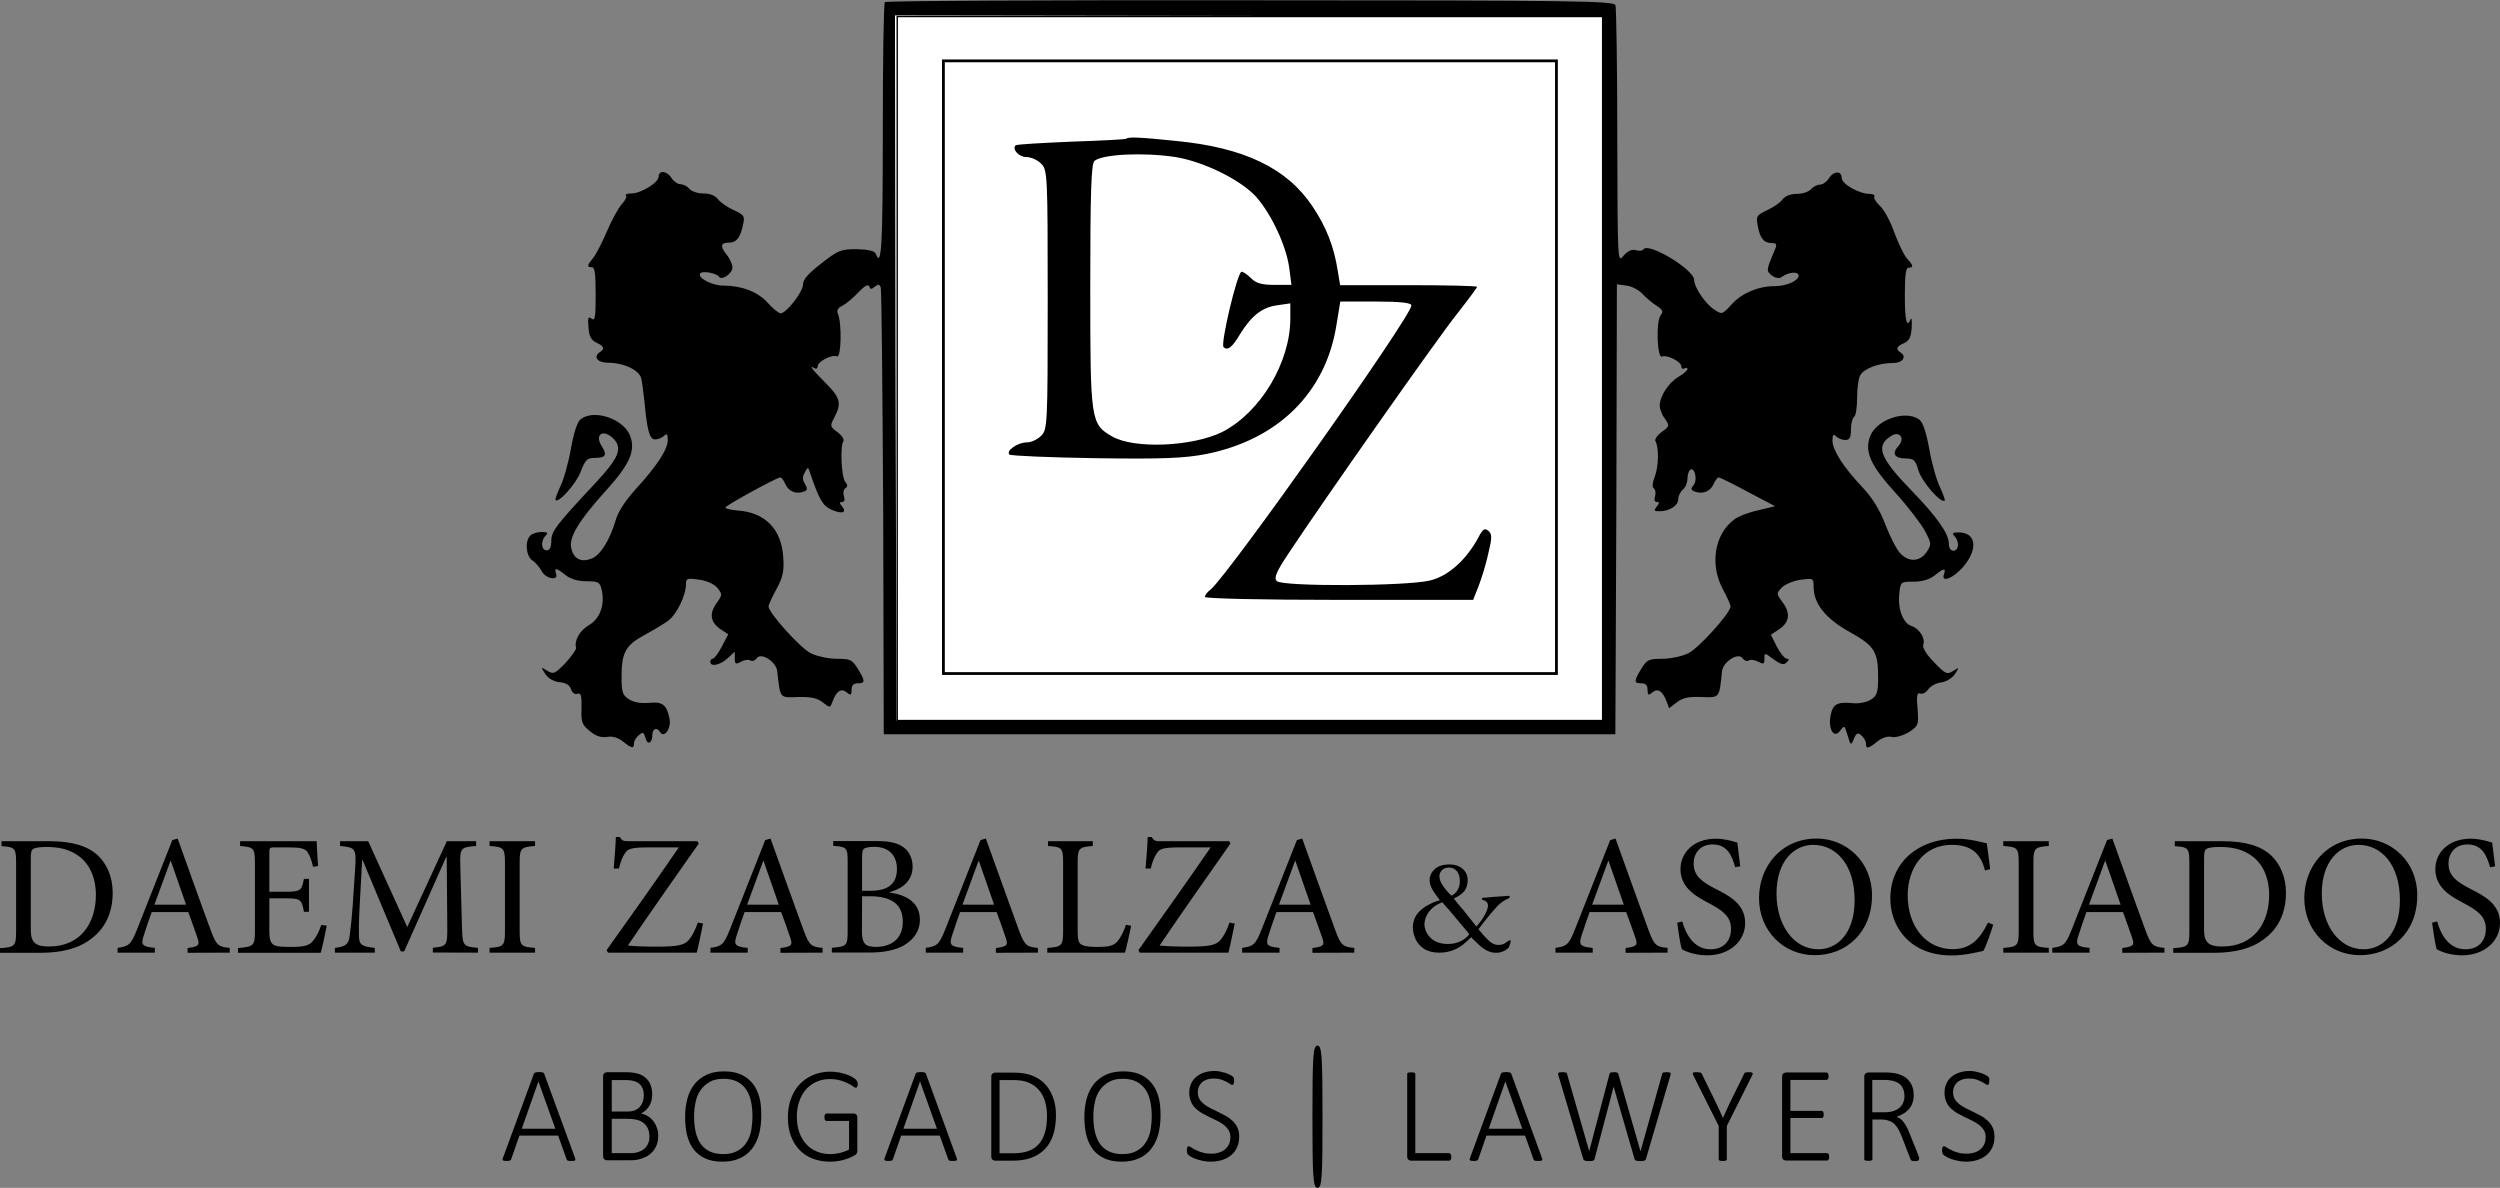
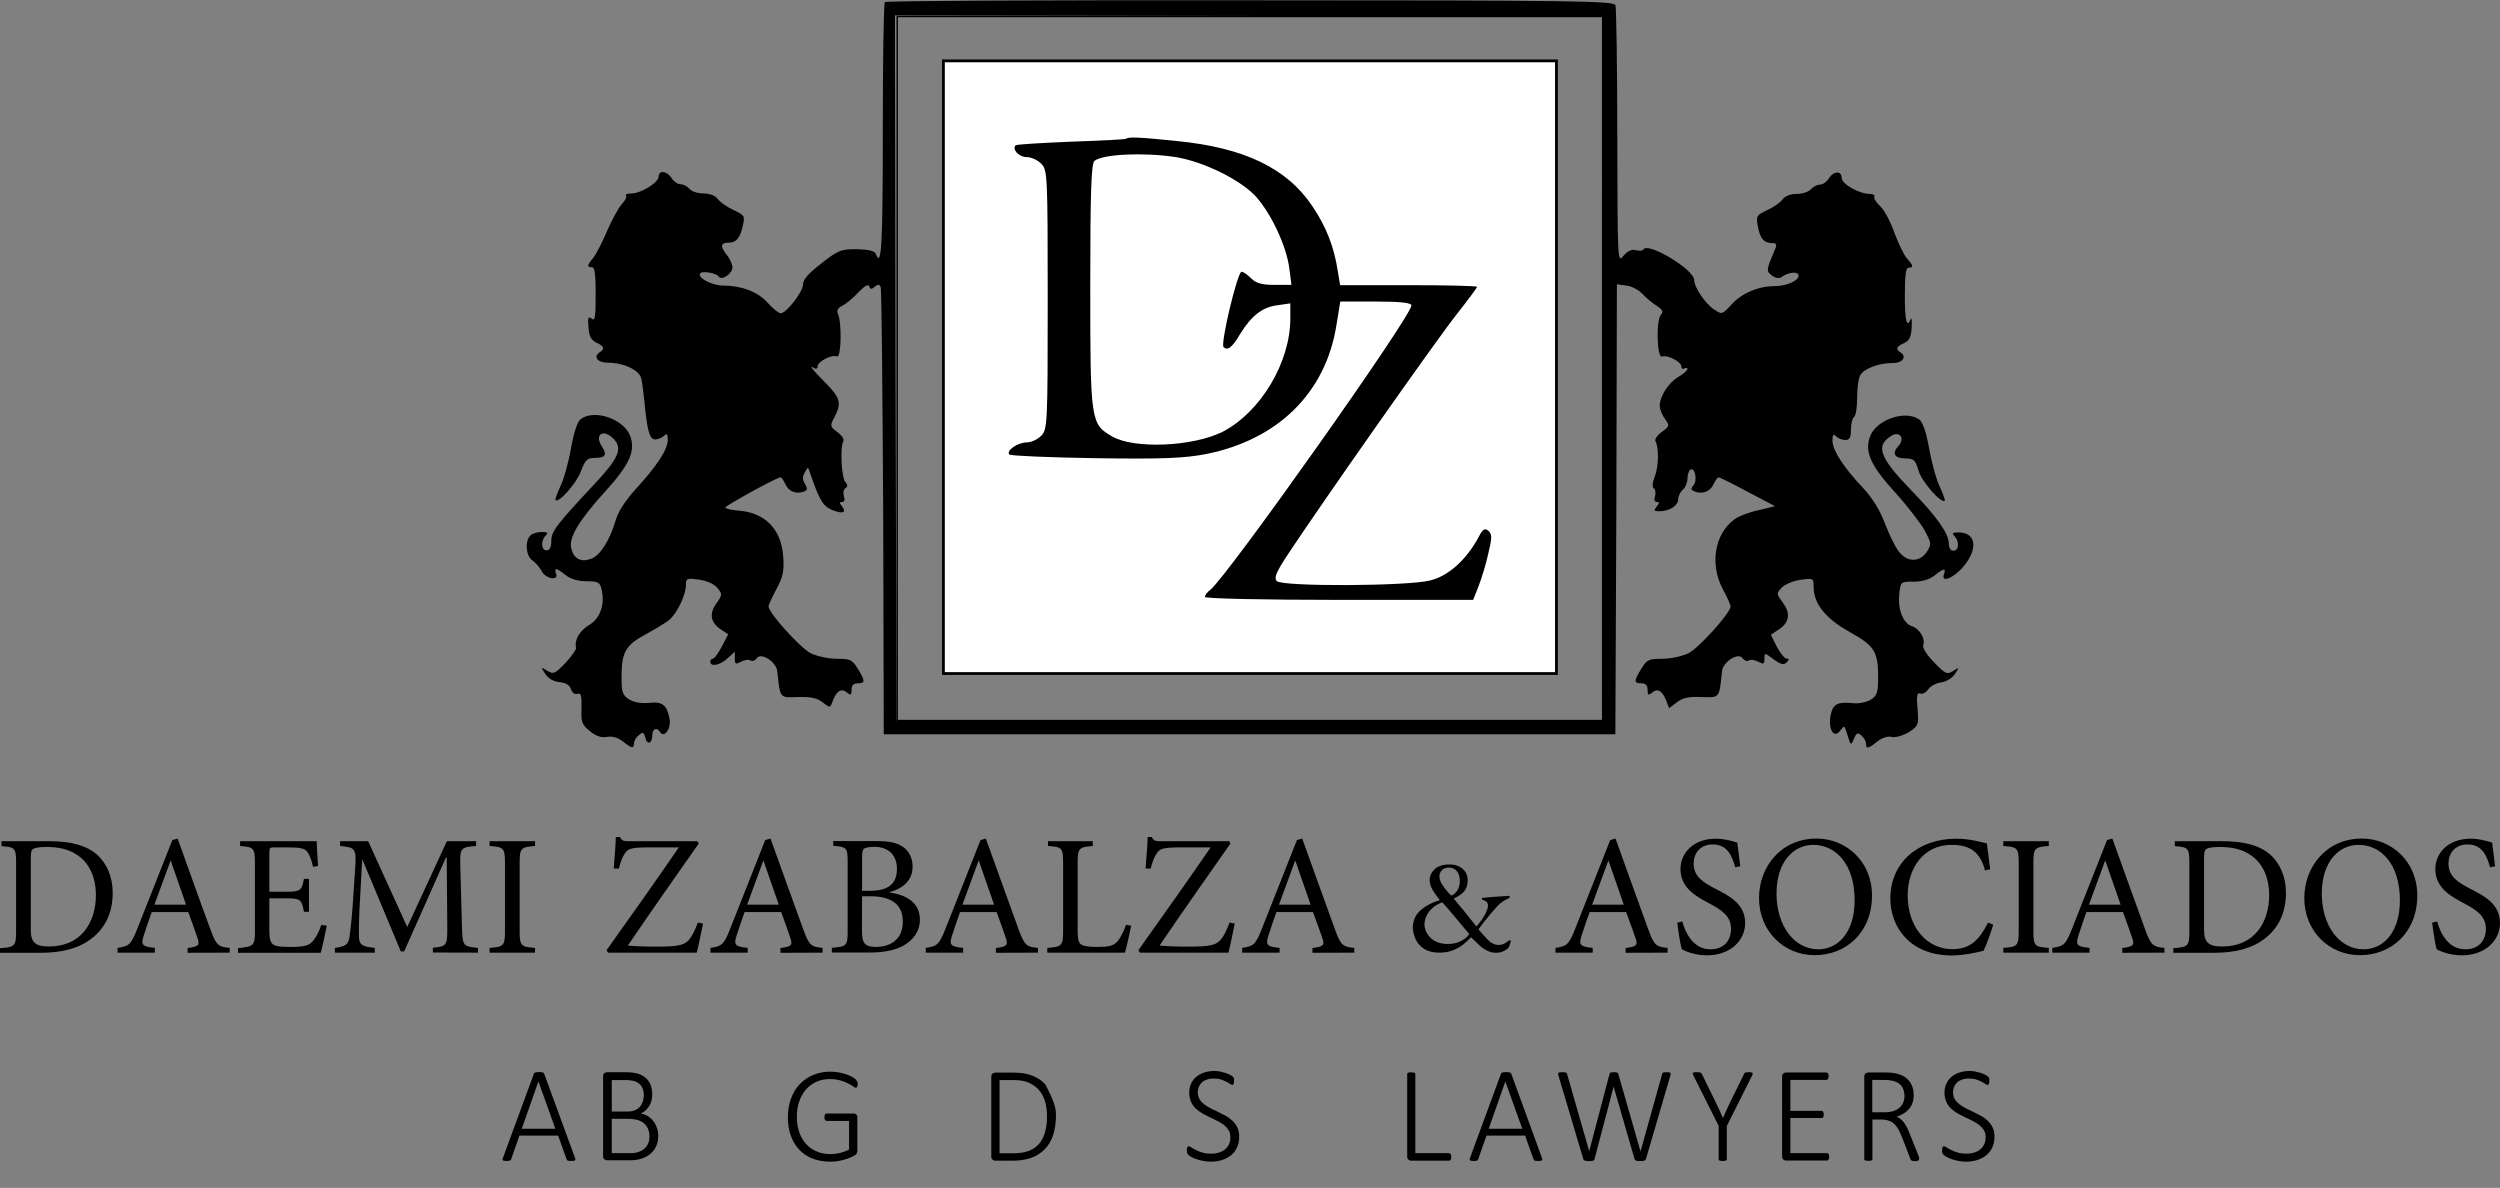
<svg xmlns="http://www.w3.org/2000/svg" xmlns:xlink="http://www.w3.org/1999/xlink" id="Capa_1" x="0px" y="0px" viewBox="0 0 1785.8 848.5" style="enable-background:new 0 0 1785.8 848.5;" xml:space="preserve">
  <rect x="0" y="0" width="1785.8" height="848.5" fill="#808080" stroke="none" />
  <style type="text/css">	.st0{fill:#FFFFFF;}	.st1{clip-path:url(#SVGID_2_);}	.st2{clip-path:url(#SVGID_4_);}	.st3{clip-path:url(#SVGID_6_);}	.st4{clip-path:url(#SVGID_8_);}	.st5{fill:none;}	.st6{enable-background:new    ;}</style>
  <g>
-     <rect x="635.2" y="5.5" class="st0" width="515.5" height="513.6" />
-   </g>
+     </g>
  <g>
    <defs>
      <rect id="SVGID_1_" width="1785.8" height="848.5" />
    </defs>
    <clipPath id="SVGID_2_">
      <use xlink:href="#SVGID_1_" style="overflow:visible;" />
    </clipPath>
    <g class="st1">
      <path d="M1151.2,519.6H634.7V5h516.5V519.6z M635.7,518.6h514.5V6H635.7V518.6z" />
    </g>
  </g>
  <g>
    <defs>
      <rect id="SVGID_3_" width="1785.8" height="848.5" />
    </defs>
    <clipPath id="SVGID_4_">
      <use xlink:href="#SVGID_3_" style="overflow:visible;" />
    </clipPath>
    <g class="st2">
      <path d="M1145.5,515.2H640.4V11.3h505.1V515.2z M641.4,514.2h503.1V12.3H641.4V514.2z" />
    </g>
  </g>
  <g>
    <defs>
      <rect id="SVGID_5_" width="1785.8" height="848.5" />
    </defs>
    <clipPath id="SVGID_6_">
      <use xlink:href="#SVGID_5_" style="overflow:visible;" />
    </clipPath>
    <g class="st3">
      <path d="M1144.3,263.5v251.4H892.5H640.4l-0.7-252.1L639.3,11l252.5,0.4l252.5,0.7V263.5z M632.1,1.5c-0.9,0.7-1.5,42.2-1.5,92.2   c0,81.7-0.9,98.4-5,87.6c-0.9-2-5-3.1-13.6-3.3c-11.4,0-13.2,0.7-25.2,10.1c-9.4,7.2-13.2,11.6-13.2,15.1c0,5.3-11.9,20.6-16,20.6   c-1.3,0-5.5-3.3-9.2-7.5c-7-7.9-18.7-12.3-31.8-12.3c-7.9,0-18.5-5.5-16.5-8.6c1.3-2.2,11.6-0.4,13.4,2.2c2,3.1,9.7-2.2,9.7-6.6   c0-2.2-2-6.6-4.4-9.4c-4.6-5.9-4-8.3,2.2-8.3c5,0,7.9-3.7,9.7-12.5c1.5-6.4,1.1-7.2-6.8-10.8c-4.6-2.2-9.7-5.7-11.2-7.9   c-1.8-2.4-5.7-3.9-10.1-3.9c-4.2,0-8.6-1.5-10.1-3.3s-4.4-3.3-6.4-3.3c-2,0-4.8-2-6.4-4.4c-3.1-5.1-9.2-5.9-9.2-1.1   c0,4.4-12.7,12.1-19.5,12.1c-2.9,0-4.6,0.6-3.9,1.5c0.9,0.7-0.4,3.5-2.9,6.1c-2.4,2.6-7.2,11.4-10.8,19.8   c-3.5,8.1-7.9,16.7-9.9,18.9c-4.2,5.1-4.4,6.4-0.6,6.4c2,0,2.6,5,2.6,19.6c0,16-0.4,19.1-2.9,17.1c-2.4-1.8-2.9-0.7-2.2,6.4   c0.4,6.4,2,9,5.7,10.8c5.3,2.4,6.1,4.4,2.6,6.6c-5.3,3.3-2,7.7,5.5,7.7c11.4,0,22.6,5.3,23.9,11.4c0.7,2.9,1.5,9.9,2.2,16   c2,21.3,3.7,27.4,7.7,27.4c2,0,4.8-1.1,6.4-2.6c2-2,2.6-1.3,2.6,3.1c0,6.6-7.7,18.4-22.8,34.9c-7,7.7-12.5,15.8-14.3,22   c-4.4,14.9-11.2,25.7-17.8,27.9c-7.2,2.6-12.3,0-14-7.5c-2-7.7,5.3-19.8,24.8-41.3c16.7-18.5,21.1-28.1,17.4-38.6   c-4.2-12.3-25.5-19.8-35.3-12.5c-2.6,1.8-5,9.2-7.2,21.3c-1.8,10.3-5.3,22.6-7.7,27.2c-2.2,4.8-3.7,9-3.3,9.4   c2.2,2.4,14.7-11.6,18-20.2c3.1-8.3,4.6-9.9,9.7-9.9c8.1,0,9.4-2,5.5-8.1c-5.9-9,1.3-13.2,8.8-5c5.9,6.6,2.9,13.6-13.8,31.4   c-27.9,29.8-31.2,34.2-31.2,41.1c0,4.4-1.1,6.6-3.3,6.6c-4,0-4.4-6.8-0.7-10.5c2-2,1.3-2.6-2.9-2.6c-3.1,0-6.6,1.1-8.1,2.6   c-4,4-3.1,14.3,1.3,17.6c2.4,1.5,5.3,5,6.8,7.7c2.9,5.7,12.5,7.2,10.3,1.8c-1.5-4.4,0.2-4.2,6.8,1.1c3.7,2.9,9,4.4,14.9,4.4   c8.3,0,9.7,0.7,10.8,5.7c2.6,10.5-0.9,20.9-8.8,25.5c-6.8,4-10.8,11-9.4,16.3c0.4,1.1-3.1,5.9-7.5,10.8c-7.7,7.9-8.6,8.3-13,5.7   c-4.8-3.1-4.8-2.9-1.5,2.2c2.2,3.3,6.1,5.5,10.3,5.9c4.6,0.4,7.2,2.2,8.1,5c0.9,2.6,2.6,4,4.6,3.3c2.4-0.9,3.1,1.1,2.9,10.1   c-0.4,10.1,0.2,11.9,5.9,16.5c4.4,3.7,8.1,4.8,12.3,4.2c3.7-0.7,7.7,0.4,11.2,3.1c6.6,5.3,8.1,5.5,8.1,1.3c0-1.5,1.5-4.2,3.5-5.7   c2.9-2.4,3.5-2.2,4.6,1.8c1.3,5.7,5,4.2,5-2c0-4.4,3.3-5.7,5.5-2c2.9,4.8,8.1-2.6,6.8-9.4c-2-10.1-5-12.5-14.9-11.4   c-5.7,0.4-10.8-0.4-14.1-2.6c-4.6-2.9-5.3-5-5.3-16.2c0-17.1,2.9-22.4,16.2-29.6c6.1-3.3,13.8-7.9,17.1-10.3   c6.1-4.6,12.7-18,12.7-26.1c0-4.2,0.9-4.4,9.2-3.3c5.9,0.9,10.8,3.1,13.2,5.9c3.7,4.6,3.7,5-0.7,11.2c-5.3,7.5-4.2,13.6,3.5,18.7   l5,3.3l-4.6,8.8c-2.4,4.6-5.3,8.6-6.4,8.6c-0.9,0-1.8,0.9-1.8,2.2c0,4,7.2,2.4,12.5-2.6l5-4.6v4.8c0,4.2,0.7,4.4,4.4,2.4   c2.4-1.3,5.5-1.8,6.8-0.9c1.3,0.9,3.3,0,4.4-1.5c2.9-4.6,13.8,2.2,14.7,9c2.2,20,1.5,19.1,14.9,18.6c9.2-0.2,13.6,0.7,17.6,3.8   c5.3,4.2,5.3,4.2,7.2-1.1c2.8-7.2,6.1-9.2,10.1-5.9c2.6,2.2,3.3,2,3.3-2c0-3.1,1.3-4.6,4.4-4.6c5.5,0,5.5-1.5,0-10.5   c-4-6.4-5.3-7-14.9-7c-5.9,0-14.3-1.8-18.7-4c-7.2-3.5-30.1-28.8-30.1-33.4c0-1.1,2.6-6.8,5.7-12.5c4.6-8.6,5.5-12.7,4.8-22.8   c-1.3-20-13-31.8-32.3-33.2c-4.8-0.4-9-1.3-9-2.2c0-1.3,36.7-21.5,39.3-21.5c0.7,0,2.4,2.2,3.5,4.8c2.2,5.3,7.9,7.5,13.4,5.3   c2.4-0.9,2.6-2,0.7-5.3c-2-3.1-2-5.3-0.2-8.3c2.2-4.2,2.4-4.2,3.7,0.2c6.6,19.3,9.2,23.7,15.4,26.4c7.5,3.3,11.2,2.2,7.5-2.4   c-2-2.4-2-3.1,0-3.1c1.8,0,2.2-1.8,1.3-4.2c-0.7-2.4-0.2-4.8,1.1-5.7c1.8-1.1,1.8-2.4-0.2-4.6c-2.6-3.3-3.7-24.8-1.3-28.8   c0.9-1.3-0.9-4.2-4.2-6.6c-5.3-4-5.5-4.4-2.2-10.5c5.3-10.1,4.4-14-6.4-24.8c-9.4-9.4-12.3-13.2-7.7-10.3c1.3,0.7,2.2,0,2.2-1.5   c0-3.3,10.1-8.6,13.8-7c3.1,1.1,3.5-23.9,0.7-30.3c-1.1-2.6-0.2-4.4,3.5-6.1c2.8-1.5,7.9-5.9,11.4-9.7c4.2-4.4,6.8-5.7,7.5-3.9   c0.7,2.2,1.5,2.2,3.9,0.2c2.4-2,3.3-1.8,4.2,0.4c0.7,1.8,1.3,74.2,1.8,161.2l0.4,158.1h261.3h261.3l0.7-160.7l0.4-160.7l6.8,0.9   c3.7,0.4,8.8,3.1,11.4,5.9c2.6,2.9,7.2,6.6,10.3,8.6c4.4,2.9,4.8,4.2,2.8,6.6c-3.5,4.2-2.6,31,0.9,29.6c3.7-1.5,13.8,3.7,13.8,7   c0,1.5,1.1,2.2,2.2,1.5c1.3-0.7,2.2-0.4,2.2,0.4c0,1.1-3.1,3.7-6.6,5.7c-7,4.2-13.2,13.8-13.2,20.6c0,2.2,1.5,6.4,3.7,9.2   c3.5,5,3.3,5.5-2.2,9.4c-3.3,2.4-5.3,5.5-4.6,6.6c2.6,4.2,2.4,18-0.4,25.2c-1.8,4.6-2,7.7-0.7,8.6c1.1,0.7,1.5,3.1,0.9,5.5   c-0.9,2.4-0.4,4.2,1.3,4.2c2,0,1.8,0.9-0.2,3.3c-2.2,2.9-2,3.3,2,3.3c7.2,0,13.4-4,13.4-8.6c0-2.2,1.5-5.3,3.3-6.8   c1.8-1.5,3.3-5,3.3-7.9c0-2.6,0.9-5.5,2-6.4c3.3-2,5.3,7.5,2.4,11c-2.2,2.6-2,3.5,0.7,4.6c5.7,2.2,11.2,0,13.6-5.3   c1.1-2.6,2.9-4.8,3.5-4.8c0.9,0,10.3,4.6,20.8,10.3l19.6,10.3l-11.9,2.9c-6.6,1.3-14.5,4.4-17.3,6.6   c-14.1,10.5-17.6,32.1-8.1,49.8c3.1,5.7,5.5,11.2,5.5,12.3c0,4.6-22.8,29.9-30.1,33.4c-4.4,2.2-12.7,4-18.7,4   c-9.7,0-11,0.7-14.9,7c-5.5,9-5.5,10.5,0,10.5c3.1,0,4.4,1.5,4.4,4.6c0,4,0.7,4.2,3.3,2c4-3.3,7.2-1.3,10.1,5.9l2,5.3l5.5-4.2   c3.9-3.1,8.3-4.2,17.4-3.8c13.4,0.5,12.9,1.1,14.9-18.6c0.9-6.8,11.9-13.6,14.7-9c1.1,1.5,3.1,2.4,4.4,1.5   c1.3-0.9,4.4-0.4,6.8,0.9c3.7,2,4.4,1.8,4.4-2.2c0-4.4,0-4.4,6.6,0.5c5.1,3.7,7.2,4.2,9.2,2.2c2-2,2-2.7,0-2.7c-1.3,0-4.6-4-7-8.6   l-4.2-8.5l5.3-3.5c7.9-5,9-11.6,3.3-19.3c-4.8-6.6-4.8-6.6-0.7-11c2.4-2.4,8.6-4.8,13.6-5.5c8.8-1.1,9-1.1,9,5   c0,12.1,8.6,22.8,25.7,32.3c17.8,9.9,20.4,14,20.4,32.1c0,11-0.7,13.4-5.1,16.2c-2.8,1.8-8.6,3.1-12.7,2.6   c-11.6-1.1-14.5,0.6-16.2,9c-1.8,9.9,2.6,16.7,7,10.5c2.6-3.5,2.9-3.5,4.2,0.4c0.7,2.2,1.8,5.7,2.4,7.5c0.9,2.4,1.6,2,3.1-2   c1.8-4.2,2.7-4.6,5.3-2.4c1.8,1.5,3.3,4.2,3.3,5.7c0,4.2,1.5,4,8.1-1.3c3.3-2.7,7.5-4,10.3-3.3c2.6,0.7,7.9-0.9,12.1-3.3   c7-4.6,7.2-5,6.4-16.7c-0.9-9.2-0.4-11.9,1.8-11c1.8,0.7,4.2-0.7,5.9-3.1c1.5-2.2,5.7-4.4,9-4.8c3.7-0.5,7.7-2.9,9.9-5.9   c3.3-5,3.3-5.3-1.3-2.2c-4.4,2.6-5.5,2-13.6-6.4c-5.3-5.3-8.3-10.3-7.7-12.3c1.8-4.4-2.6-11.6-8.1-13.4c-6.2-2-10.1-11.9-9-22.8   c0.9-9,0.9-9,10.3-9c5.9,0,11.2-1.5,14.9-4.4c6.6-5.3,8.3-5.5,6.8-1.1c-2.6,6.8,6.8,3.1,14-5.5c10.6-12.7,8.8-24.2-3.7-24.2   c-4.2,0-4.8,0.7-2.9,2.6c3.7,3.7,3.3,10.5-0.7,10.5c-2,0-3.3-2-3.3-5.3c0-6.8-8.6-19.1-26.1-37.1c-23.5-24.2-26.6-32.5-14.9-39.7   c5.9-3.7,9.9,1.8,5.1,7.2c-5.1,5.5-2.9,9,5.3,9c5.5,0,6.8,1.1,9,8.8c2.4,7.9,16.2,23.7,18.7,21.3c0.4-0.4-1.1-4.6-3.3-9.4   c-2.4-4.6-5.9-16.9-7.7-27.2c-2.2-12.1-4.6-19.5-7.2-21.3c-9.9-7.2-31.2,0.2-35.3,12.5c-3.7,10.5,0.4,20.2,18,39.5   c9,9.9,18.4,22.2,21.3,27.5c4.8,9,4.8,9.7,1.3,15.1c-4.8,7-12.9,7.5-18.9,0.9c-2.4-2.4-7.2-11.6-10.5-20.2   c-3.9-10.5-9.2-19.1-16.2-26.6c-14.1-14.9-21.7-27-21.7-33.6c0-4.4,0.7-5,2.6-3.1c1.5,1.5,4.4,2.6,6.6,2.6c3.1,0,4-1.8,4-7.5   c0-4.2,1.1-8.3,2.2-9c1.3-0.7,2.2-6.8,2.2-13.4c0-6.8,0.9-14,2.2-16.3c2.6-4.8,13.2-8.8,23.3-8.8c7.2,0,10.3-4.6,5.3-7.7   c-3.5-2.2-2.6-4.2,2.9-6.6c3.7-1.8,4.8-4.2,5.3-11c0.2-4.8,0-7.5-0.7-6.1c-2.8,6.8-4.2,1.5-4.2-16.9c0-14.3,0.7-19.8,2.6-19.8   c3.9,0,3.5-1.5-1.1-6.6c-2.2-2.4-6.1-10.8-9-18.4c-2.6-7.7-7.2-16.2-10.1-18.9c-3.1-2.9-4.8-5.9-4.2-6.8c0.7-1.1-0.9-2-3.3-2   c-7.5,0-20-7-20-11.4c0-5.3-5.9-5.1-9.2,0.4c-1.5,2.4-4.4,4.4-6.4,4.4c-2,0-4.8,1.5-6.4,3.3c-1.6,1.8-5.9,3.3-10.1,3.3   c-4.4,0-8.3,1.5-10.1,3.9c-1.5,2.2-6.6,5.7-11,7.7c-7.5,3.5-8.1,4.4-6.8,11c1.5,9,4.4,12.5,9.9,12.5c3.3,0,3.9,0.9,2.8,3.7   c-6.8,16-6.8,16.2-2.4,19.6c2.4,1.8,5.3,2.2,6.6,1.1c4.8-3.7,12.3-4.4,12.3-1.1c0,3.7-8.8,7.5-17.1,7.5   c-11.6,0-23.3,4.9-30.5,12.8c-7,7.5-7,7.7-12.7,3.9c-6.4-4.2-14.3-16-14.3-21.1c0-7.5-32.9-27.2-36.2-21.9   c-0.7,1.1-3.1,1.3-5.5,0.6c-2.8-0.9-5.9,0.7-8.8,4c-4.2,5.3-4.2,5.1-4.4-85.2c0-49.6-0.7-91.8-1.3-93.8c-1.2-3-26.2-3.5-260.7-3.5   C750.2,0,632.8,0.6,632.1,1.5" />
    </g>
  </g>
  <g>
    <defs>
      <rect id="SVGID_7_" width="1785.8" height="848.5" />
    </defs>
    <clipPath id="SVGID_8_">
      <use xlink:href="#SVGID_7_" style="overflow:visible;" />
    </clipPath>
    <g class="st4">
      <path d="M1043.2,672.4c-2.7,1.3-5.6,1.9-8.9,1.9c-2.8,0-5.3-0.4-7.6-1.3c-2.2-0.9-4-2.1-5.4-3.7c-1.5-1.6-2.4-3.2-3-4.8   c-0.5-1.7-0.8-3-0.8-3.9c0-3.3,1.1-6.4,3.2-9.3c2.2-2.9,5.3-5.2,9.5-6.8c3.7,4.1,6.2,7,7.6,8.7l11.2,13.4l0.1,0.2l0.4,0.6   C1047.9,669.5,1045.8,671.2,1043.2,672.4 M1030.2,631.9c-1.3-2.1-2-4.1-2-5.9c0-1.7,0.6-3.2,1.9-4.5c1.3-1.2,2.9-1.8,4.9-1.8   c2.3,0,4.1,0.8,5.6,2.5c1.5,1.7,2.2,4.2,2.2,7.4c0,2.1-0.5,4.2-1.6,6.1c-1.1,1.9-2.6,3.3-4.4,4.1   C1034.3,637.5,1032.1,634.9,1030.2,631.9 M1023.2,644.9c-2.7,1.4-4.5,2.3-5.2,2.8c-2,1.4-3.7,2.8-4.8,4.1   c-1.2,1.3-2.2,2.9-2.9,4.8c-0.7,1.9-1.1,3.8-1.1,5.8c0,2.6,0.7,5.4,1.9,8.3c1.3,2.9,3.3,5.2,6.2,7.1c2.8,1.8,6.4,2.7,10.7,2.7   c3.5,0,6.6-0.5,9.3-1.5c2.7-1,5.2-2.3,7.5-4c1.3-1,3.3-2.8,6-5.5c0.4,0.4,1.4,1.4,2.9,2.8c2.4,2.3,4.1,3.9,5,4.6   c1.7,1.2,3.4,2.2,5,2.8c1.6,0.6,3.4,0.9,5.2,0.9c3,0,5.8-1.1,8.3-3.2c0.6-0.5,1.3-2.3,2.1-5.5c-0.4-0.1-0.7-0.2-0.8-0.2   c-0.5,0-1.2,0.4-2.3,1.3c-1.6,1.3-3.5,2-5.7,2c-2,0-3.8-0.6-5.5-1.8c-1.7-1.2-4.7-4.3-8.9-9.4c2.4-3.3,5.3-7,8.6-11   c3.4-4,5.8-6.6,7.5-7.9c1.6-1.3,3.7-2.4,6-3.5c0.1-0.3,0.2-0.7,0.2-0.9l-0.1-0.6c-3.8,0.3-6.8,0.5-8.9,0.6   c-2.1,0.1-3.8,0.2-4.9,0.4l-5.8,0.5l-0.1,0.5c0,0.2,0.1,0.4,0.2,0.8c1.5,0.4,2.6,1,3.2,1.7c0.6,0.7,0.9,1.5,0.9,2.5   c0,1.4-0.7,3.5-2,6.1c-1.3,2.6-3.4,5.6-6.3,8.8l-8.6-10.8c-0.4-0.6-1.1-1.4-1.9-2.3c-2.6-2.9-4.4-5.2-5.6-6.9   c3.5-1.6,6.1-3.4,7.6-5.4c1.5-2,2.3-4.6,2.3-7.6c0-3.2-1.1-5.9-3.4-8s-5.5-3.3-9.7-3.3c-4.5,0-8,1.1-10.4,3.3   c-2.4,2.2-3.7,4.9-3.7,7.8c0,1.7,0.5,3.6,1.3,5.5c0.9,1.9,2.9,4.9,6,9C1026.8,643.5,1024.9,644.1,1023.2,644.9" />
    </g>
  </g>
  <g>
    <rect class="st5" width="1785.8" height="848.5" />
  </g>
  <g>
    <path d="M1782.3,618.8c-1-7.7-1.6-12.5-2.1-16.9c-4.7-1.5-9.8-2.8-15.4-2.8c-15.8,0-25.2,10-25.2,21.8c0,13.9,12.4,20,20.2,24.2  c9.2,4.9,15.9,9.2,15.9,18.3c0,9-5.5,14.7-14.7,14.7c-12.6,0-18.1-12.4-20.1-19.9l-3.6,0.9c0.8,5.9,2.3,16.4,3.3,19  c1.1,0.6,2.9,1.5,6,2.5c3.1,0.9,7,1.8,12,1.8c16.3,0,27.2-10.3,27.2-23.1c0-13.7-11.6-19.5-21.2-24.4c-9.7-5-15.6-9.2-15.6-18.2  c0-6.6,4.2-13.5,13.6-13.5c10.7,0,13.9,8.5,16.1,16.3L1782.3,618.8z M1684.7,603.5c16.1,0,29.6,13.7,29.6,39.6  c0,23.5-12.3,35-25.9,35c-17.3,0-29.9-16.8-29.9-39.8C1658.5,615.2,1671,603.5,1684.7,603.5 M1687.2,599  c-25.7,0-41.2,20.5-41.2,42.5c0,23.5,17.6,40.8,39.8,40.8c22.4,0,40.9-16.2,40.9-42.6C1726.8,615.2,1708,599,1687.2,599   M1574.4,613.5c0-4.8,0.4-6.2,1.6-7c1.2-0.9,4.4-1.5,9.6-1.5c8.2,0,15.3,1.5,20.8,5c9.8,5.8,14.5,16.7,14.5,29.3  c0,19.6-10.5,36.8-33.5,36.8c-9,0-13-2.3-13-11.7L1574.4,613.5L1574.4,613.5z M1553.5,600.9v3.5c9.4,0.8,10.4,1.2,10.4,11.8v49.2  c0,10.4-1,11.2-11.5,11.9v3.3h29c15.1,0,27.2-3,36.4-10.2c9.4-7.1,15.1-18,15.1-32.7c0-11.5-4.3-20.5-10.3-26.4  c-7.6-7.2-19.1-10.4-34.7-10.4L1553.5,600.9L1553.5,600.9z M1514.8,646.2h-22.6c3.7-10,7.6-20.7,11.5-31.3h0.2L1514.8,646.2z   M1546.1,680.5v-3.4c-7.9-0.7-9.6-1.8-13.5-12.4c-7.8-21.3-16.1-44.6-23.7-65.7l-3.8,1.1l-25.4,64.3c-4.3,10.8-6,11.5-13.7,12.7  v3.4h26.6v-3.4c-9.2-0.9-10.3-2.1-7.6-9.8c1.6-5.1,3.4-10.3,5.4-15.8h26.1c2.7,7.5,5.1,14.1,6.7,18.9c1.6,4.8,0.5,5.8-7.2,6.8v3.4  L1546.1,680.5L1546.1,680.5z M1463.5,680.5v-3.4c-10.1-0.7-11-1.4-11-11.9v-49c0-10.4,1-11.1,11-11.9v-3.4H1431v3.4  c10.1,0.7,11,1.5,11,11.9v49c0,10.4-1,11.2-11,11.9v3.4H1463.5z M1420.1,659c-6.1,12.3-12.8,19-25.3,19  c-18.6,0-32.1-15.7-32.1-38.6c0-18.7,10.9-35.9,31.4-35.9c13.2,0,20.6,5.3,23.8,18.3l3.7-0.9c-0.7-6.6-1.5-11.5-2.4-18.5  c-3.4-0.6-11.8-3.3-21.7-3.3c-27.3,0-47.2,17-47.2,42.8c0,19.5,13.3,40.6,43.9,40.6c8.8,0,19.1-2.4,22.6-3.3c2.2-4,5.3-13.1,7-18.7  L1420.1,659z M1295.2,603.5c16.1,0,29.6,13.7,29.6,39.6c0,23.5-12.3,35-25.9,35c-17.3,0-29.9-16.8-29.9-39.8  C1269,615.2,1281.5,603.5,1295.2,603.5 M1297.7,599c-25.8,0-41.2,20.5-41.2,42.5c0,23.5,17.6,40.8,39.8,40.8  c22.4,0,40.9-16.2,40.9-42.6C1337.3,615.2,1318.5,599,1297.7,599 M1243.1,618.8c-1-7.7-1.6-12.5-2.1-16.9  c-4.7-1.5-9.8-2.8-15.4-2.8c-15.8,0-25.2,10-25.2,21.8c0,13.9,12.4,20,20.2,24.2c9.2,4.9,15.9,9.2,15.9,18.3  c0,9-5.5,14.7-14.7,14.7c-12.6,0-18.1-12.4-20.1-19.9l-3.6,0.9c0.7,5.9,2.3,16.4,3.3,19c1.1,0.6,2.9,1.5,6,2.5  c3.1,0.9,7,1.8,12,1.8c16.3,0,27.2-10.3,27.2-23.1c0-13.7-11.6-19.5-21.2-24.4c-9.7-5-15.6-9.2-15.6-18.2c0-6.6,4.2-13.5,13.6-13.5  c10.7,0,13.9,8.5,16.1,16.3L1243.1,618.8z M1159.9,646.2h-22.6c3.7-10,7.6-20.7,11.5-31.3h0.2L1159.9,646.2z M1191.2,680.5v-3.4  c-8-0.7-9.6-1.8-13.5-12.4c-7.8-21.3-16.1-44.6-23.7-65.7l-3.8,1.1l-25.4,64.3c-4.3,10.8-6,11.5-13.7,12.7v3.4h26.6v-3.4  c-9.2-0.9-10.3-2.1-7.6-9.8c1.6-5.1,3.4-10.3,5.4-15.8h26.1c2.7,7.5,5.2,14.1,6.8,18.9c1.6,4.8,0.5,5.8-7.2,6.8v3.4L1191.2,680.5  L1191.2,680.5z M936.2,646.2h-22.6c3.7-10,7.6-20.7,11.5-31.3h0.2L936.2,646.2z M967.4,680.5v-3.4c-8-0.7-9.6-1.8-13.5-12.4  c-7.8-21.3-16.1-44.6-23.7-65.7l-3.8,1.1l-25.4,64.3c-4.3,10.8-6,11.5-13.7,12.7v3.4H914v-3.4c-9.2-0.9-10.3-2.1-7.6-9.8  c1.6-5.1,3.4-10.3,5.4-15.8h26.1c2.7,7.5,5.2,14.1,6.8,18.9c1.6,4.8,0.5,5.8-7.2,6.8v3.4L967.4,680.5L967.4,680.5z M878.3,659  c-2.2,6-4.2,9.9-6.6,12.6c-3.4,3.7-8.1,4.6-23.4,4.6c-8.5,0-15.9-0.3-20-0.8c16.9-24.9,33.7-48.7,50.6-72.8l-0.8-1.7h-48.9  c-3.7,0-5-0.2-6.5-3h-2.9c-0.1,5.5-0.9,14.7-1.5,22.5h3.7c1.3-5.4,2.7-8.5,4.2-10.7c2.1-3.3,4-4.4,17.3-4.4h21.3  c-17.2,25-34.4,49.2-51.6,73.4l1,1.8h63.3c1.3-5,3.6-16.4,4.5-20.8L878.3,659z M804.3,660.6c-1.8,5.6-4.2,9.6-6.2,12  c-2.8,3.2-7,3.8-13.7,3.8c-5.2,0-9.3-0.2-11.8-1.6c-2.2-1.2-2.8-3.7-2.8-10.3v-48.4c0-10.4,1.1-11,10.8-11.8v-3.4h-32v3.4  c9.9,0.7,10.8,1.3,10.8,11.8v49c0,10.4-1,11.3-11.3,12v3.4h55.5c1.1-3.8,3.7-15.4,4.4-19.2L804.3,660.6z M710.1,646.2h-22.6  c3.7-10,7.6-20.7,11.5-31.3h0.2L710.1,646.2z M741.4,680.5v-3.4c-8-0.7-9.5-1.8-13.5-12.4c-7.8-21.3-16-44.6-23.7-65.7l-3.8,1.1  l-25.4,64.3c-4.3,10.8-6,11.5-13.7,12.7v3.4H688v-3.4c-9.2-0.9-10.3-2.1-7.6-9.8c1.6-5.1,3.4-10.3,5.4-15.8h26.1  c2.7,7.5,5.2,14.1,6.7,18.9c1.6,4.8,0.5,5.8-7.2,6.8v3.4L741.4,680.5L741.4,680.5z M615.8,640.2h5.6c15,0,23.5,5.5,23.5,18.2  c0,12.8-8.9,17.9-19,18c-7.8,0-10.2-2.3-10.2-11.2L615.8,640.2L615.8,640.2z M615.8,636.2v-24c0-4,0.5-5.4,1.6-6.1  c1.2-0.7,3.9-1.2,7-1.2c11.7,0,16.3,7.4,16.3,15.7c0,10.3-5.6,15.7-19.1,15.7H615.8z M635.4,637.3c6.9-1.8,16.5-6.6,16.5-18.3  c0-5.6-2.4-11-6.8-14c-3.8-2.7-9.2-4.2-18.4-4.2h-31.5v3.4c9.8,0.7,10.3,1.5,10.3,11.6v49.4c0,10.3-0.7,11-11.3,11.8v3.4h27.1  c9.7,0,17.8-1.5,24-4.9c7.2-4.1,11.8-10.3,11.8-18.5c0-12.3-9.5-17.7-21.7-19.5L635.4,637.3L635.4,637.3z M556.3,646.2h-22.6  c3.7-10,7.6-20.7,11.5-31.3h0.2L556.3,646.2z M587.6,680.5v-3.4c-8-0.7-9.6-1.8-13.5-12.4c-7.8-21.3-16.1-44.6-23.7-65.7l-3.8,1.1  l-25.4,64.3c-4.3,10.8-6,11.5-13.7,12.7v3.4h26.6v-3.4c-9.2-0.9-10.3-2.1-7.6-9.8c1.6-5.1,3.4-10.3,5.4-15.8H558  c2.7,7.5,5.2,14.1,6.7,18.9c1.6,4.8,0.5,5.8-7.2,6.8v3.4L587.6,680.5L587.6,680.5z M498.5,659c-2.2,6-4.2,9.9-6.6,12.6  c-3.4,3.7-8.1,4.6-23.4,4.6c-8.5,0-15.9-0.3-20-0.8c16.9-24.9,33.7-48.7,50.6-72.8l-0.9-1.7h-48.9c-3.7,0-5-0.2-6.5-3h-2.9  c-0.1,5.5-0.9,14.7-1.5,22.5h3.7c1.3-5.4,2.7-8.5,4.2-10.7c2.1-3.3,4-4.4,17.3-4.4h21.3c-17.1,25-34.4,49.2-51.6,73.4l1,1.8h63.4  c1.4-5,3.5-16.4,4.5-20.8L498.5,659z M382.2,680.5v-3.4c-10-0.7-11-1.4-11-11.9v-49c0-10.4,1-11.1,11-11.9v-3.4h-32.5v3.4  c10,0.7,11,1.5,11,11.9v49c0,10.4-1,11.2-11,11.9v3.4H382.2z M341.4,680.5v-3.4c-10.7-1-11-1.6-11.4-14.6l-1.2-44.4  c-0.4-12.6,0.5-12.9,11.3-13.8v-3.4h-20.9l-28.3,61.3L263,600.9h-20.1v3.4c11.2,1.1,11.8,1.6,10.7,17.5l-1.7,25.5  c-1,12.8-1.7,18.1-2.3,22.4c-0.9,5.2-3.3,6.5-10.4,7.4v3.4h28.5v-3.4c-8.1-0.9-11-1.7-11.3-7.6c-0.1-4.9-0.1-10.3,0.4-20.4l1.9-35  h0.2l27.4,65.5h2.4l29.9-67.2h0.5l0.4,50c0.1,13-0.4,13.6-10.3,14.6v3.4L341.4,680.5L341.4,680.5z M229.5,660.7  c-1.6,4.9-3.9,9.1-6,11.5c-2.7,3.2-6.1,4.2-15.4,4.2c-6.1,0-10.4-0.1-12.8-1.6c-2.2-1.6-2.9-4.2-2.9-9.9v-23.2h11.6  c10.7,0,11.5,0.7,13.1,9.6h3.6v-23.5h-3.6c-1.6,8.2-2.2,9.2-13.2,9.2h-11.5v-27.8c0-3.7,0.2-3.9,4.1-3.9h9.3  c8.8,0,12.1,0.8,13.9,3.4c1.6,2.7,2.8,5.4,3.9,10.5l3.6-0.6c-0.4-6.3-1-14.6-1-17.7h-54.7v3.4c9.6,0.9,10.6,1.2,10.6,12.3v48.8  c0,10-1,10.9-12.1,11.8v3.4h59.1c1.1-3.8,3.6-15.3,4.3-19.4L229.5,660.7z M132.9,646.2h-22.6c3.7-10,7.6-20.7,11.5-31.3h0.2  L132.9,646.2z M164.1,680.5v-3.4c-8-0.7-9.6-1.8-13.5-12.4c-7.9-21.3-16.1-44.6-23.7-65.7l-3.8,1.1l-25.4,64.3  c-4.3,10.8-6,11.5-13.7,12.7v3.4h26.6v-3.4c-9.2-0.9-10.3-2.1-7.6-9.8c1.6-5.1,3.4-10.3,5.4-15.8h26.1c2.7,7.5,5.1,14.1,6.7,18.9  c1.6,4.8,0.5,5.8-7.2,6.8v3.4L164.1,680.5L164.1,680.5z M22,613.5c0-4.8,0.4-6.2,1.6-7c1.2-0.9,4.4-1.5,9.6-1.5  c8.2,0,15.3,1.5,20.8,5c9.8,5.8,14.5,16.7,14.5,29.3c0,19.6-10.5,36.8-33.5,36.8c-9,0-13-2.3-13-11.7L22,613.5L22,613.5z   M1.1,600.9v3.5c9.4,0.8,10.4,1.2,10.4,11.8v49.2c0,10.4-1,11.2-11.5,11.9v3.3h29c15.1,0,27.2-3,36.4-10.2  c9.4-7.1,15.1-18,15.1-32.7c0-11.5-4.3-20.5-10.3-26.4c-7.6-7.2-19.1-10.4-34.7-10.4L1.1,600.9L1.1,600.9z" />
  </g>
  <g>
    <g>
-       <path d="M937.5,797.7c0,43.5,0.5,50.8,3.6,50.8c3.2,0,3.6-7.3,3.6-50.8s-0.5-50.8-3.6-50.8C938,746.8,937.5,754.1,937.5,797.7" />
-     </g>
+       </g>
  </g>
  <g>
    <g class="st6">
      <path d="M410.7,827c0.2,0.5,0.3,0.9,0.3,1.2c0,0.3-0.1,0.5-0.3,0.7c-0.2,0.2-0.5,0.3-1,0.3s-1,0.1-1.7,0.1s-1.2,0-1.6-0.1   c-0.4,0-0.7-0.1-0.9-0.2c-0.2-0.1-0.4-0.2-0.5-0.4c-0.1-0.2-0.2-0.4-0.3-0.6l-6-16.8H371l-5.8,16.7c-0.1,0.2-0.2,0.4-0.3,0.6   c-0.1,0.2-0.3,0.3-0.5,0.4c-0.2,0.1-0.5,0.2-0.9,0.3c-0.4,0.1-0.9,0.1-1.5,0.1c-0.7,0-1.2,0-1.7-0.1c-0.5-0.1-0.8-0.2-1-0.3   c-0.2-0.2-0.3-0.4-0.3-0.7c0-0.3,0.1-0.7,0.3-1.2l22-59.8c0.1-0.3,0.2-0.5,0.4-0.7c0.2-0.2,0.4-0.3,0.8-0.4   c0.3-0.1,0.7-0.2,1.1-0.2s0.9-0.1,1.5-0.1c0.6,0,1.1,0,1.5,0.1c0.4,0,0.8,0.1,1.1,0.2c0.3,0.1,0.6,0.2,0.7,0.4   c0.2,0.2,0.3,0.4,0.4,0.7L410.7,827z M384.6,772.5L384.6,772.5l-11.9,33.8h24L384.6,772.5z" />
      <path d="M470.2,811.4c0,1.8-0.2,3.6-0.7,5.1c-0.4,1.6-1.1,3-1.9,4.3c-0.8,1.3-1.8,2.4-3,3.4c-1.2,1-2.5,1.9-4,2.5   c-1.5,0.7-3.1,1.2-4.8,1.6c-1.7,0.4-3.7,0.5-6,0.5h-16.3c-0.6,0-1.2-0.2-1.8-0.7c-0.6-0.4-0.9-1.2-0.9-2.4v-56.7   c0-1.2,0.3-2,0.9-2.4c0.6-0.4,1.2-0.7,1.8-0.7h13.5c3.7,0,6.6,0.4,8.9,1.1c2.3,0.7,4.1,1.8,5.6,3.2c1.5,1.4,2.6,3,3.3,5   c0.7,2,1.1,4.1,1.1,6.5c0,1.5-0.2,2.9-0.5,4.3c-0.3,1.4-0.9,2.6-1.5,3.8c-0.7,1.2-1.5,2.2-2.5,3.2c-1,0.9-2.2,1.7-3.6,2.4   c1.7,0.3,3.3,0.9,4.8,1.8c1.5,0.9,2.8,2,3.9,3.4s2,2.9,2.6,4.7C469.9,807.3,470.2,809.3,470.2,811.4z M459.9,782.4   c0-1.7-0.2-3.1-0.7-4.5c-0.5-1.3-1.2-2.5-2.2-3.4c-1-1-2.3-1.7-3.9-2.2c-1.6-0.5-3.7-0.8-6.4-0.8H437V794h10.8   c2.4,0,4.3-0.3,5.7-0.9s2.7-1.5,3.6-2.5c0.9-1.1,1.6-2.3,2.1-3.7C459.6,785.4,459.9,783.9,459.9,782.4z M463.9,811.9   c0-2.1-0.3-3.9-1-5.5c-0.7-1.6-1.6-2.9-2.9-4c-1.3-1.1-2.9-1.9-4.7-2.4c-1.9-0.5-4.2-0.8-7-0.8H437v24.5h13.7c2,0,3.8-0.3,5.3-0.8   c1.5-0.5,2.9-1.2,4.1-2.2c1.2-1,2.1-2.2,2.8-3.7C463.6,815.6,463.9,813.9,463.9,811.9z" />
-       <path d="M543.8,796.9c0,5-0.6,9.6-1.7,13.6c-1.1,4.1-2.9,7.5-5.2,10.4c-2.3,2.9-5.2,5.1-8.7,6.6c-3.5,1.6-7.6,2.3-12.2,2.3   s-8.7-0.7-12-2.2c-3.4-1.5-6.1-3.6-8.3-6.3c-2.2-2.7-3.7-6.1-4.8-10c-1-4-1.5-8.4-1.5-13.4c0-4.9,0.6-9.4,1.7-13.4   c1.1-4,2.9-7.4,5.2-10.3c2.3-2.8,5.2-5,8.7-6.6c3.5-1.6,7.6-2.3,12.3-2.3c4.6,0,8.5,0.7,11.9,2.2c3.3,1.5,6.1,3.5,8.3,6.3   c2.2,2.7,3.8,6,4.9,9.9S543.8,792,543.8,796.9z M537.5,797.4c0-3.7-0.3-7.2-1-10.5c-0.7-3.3-1.8-6.1-3.4-8.5   c-1.6-2.4-3.7-4.3-6.4-5.7c-2.7-1.4-5.9-2.1-9.9-2.1c-3.9,0-7.2,0.7-9.8,2.2s-4.8,3.4-6.5,5.8c-1.7,2.4-2.9,5.3-3.6,8.5   c-0.7,3.2-1.1,6.7-1.1,10.2c0,3.8,0.3,7.4,1,10.7c0.7,3.3,1.8,6.1,3.4,8.6c1.6,2.4,3.7,4.3,6.4,5.7c2.7,1.4,6,2.1,10,2.1   c4,0,7.3-0.7,10-2.2c2.7-1.5,4.9-3.4,6.5-5.9c1.7-2.5,2.8-5.3,3.5-8.6C537.1,804.4,537.5,801,537.5,797.4z" />
      <path d="M612.7,774.1c0,0.4,0,0.8-0.1,1.2c-0.1,0.4-0.2,0.7-0.3,0.9c-0.1,0.2-0.3,0.4-0.4,0.6c-0.2,0.1-0.4,0.2-0.6,0.2   c-0.4,0-1-0.3-1.9-1c-0.9-0.6-2.1-1.4-3.6-2.1c-1.5-0.8-3.3-1.5-5.4-2.1c-2.1-0.6-4.6-1-7.6-1c-3.7,0-7,0.7-10,2.1   c-2.9,1.4-5.4,3.3-7.4,5.7c-2,2.4-3.5,5.2-4.6,8.5c-1.1,3.3-1.6,6.8-1.6,10.6c0,4.2,0.6,8,1.8,11.3c1.2,3.3,2.9,6.1,5,8.4   c2.1,2.3,4.6,4,7.6,5.2c2.9,1.2,6.1,1.8,9.6,1.8c2.2,0,4.5-0.3,6.8-0.8c2.3-0.6,4.5-1.4,6.5-2.5v-20.4h-16c-0.5,0-0.9-0.2-1.2-0.7   c-0.3-0.5-0.4-1.1-0.4-1.9c0-0.5,0-0.8,0.1-1.2c0.1-0.3,0.2-0.6,0.3-0.8c0.1-0.2,0.3-0.4,0.5-0.5s0.4-0.2,0.7-0.2h19.2   c0.3,0,0.6,0,0.9,0.1c0.3,0.1,0.6,0.3,0.9,0.5c0.3,0.2,0.5,0.5,0.7,0.9c0.2,0.4,0.2,0.9,0.2,1.5v23.4c0,0.8-0.1,1.4-0.4,2   c-0.2,0.6-0.8,1.1-1.7,1.6c-0.9,0.5-2,1.1-3.5,1.7c-1.5,0.6-3,1.1-4.5,1.5c-1.6,0.4-3.1,0.7-4.7,0.9c-1.6,0.2-3.1,0.3-4.6,0.3   c-4.8,0-9-0.8-12.8-2.3s-6.9-3.7-9.5-6.5s-4.5-6.1-5.9-10c-1.4-3.9-2-8.1-2-12.8c0-4.9,0.7-9.3,2.2-13.4c1.5-4,3.5-7.5,6.2-10.3   c2.7-2.8,5.9-5.1,9.6-6.6c3.7-1.6,7.8-2.4,12.3-2.4c2.3,0,4.4,0.2,6.4,0.6c2,0.4,3.8,0.9,5.5,1.5c1.6,0.6,3,1.2,4.1,1.9   c1.1,0.7,1.9,1.2,2.3,1.7c0.4,0.4,0.7,0.8,0.8,1.2S612.7,773.3,612.7,774.1z" />
-       <path d="M683.3,827c0.2,0.5,0.3,0.9,0.3,1.2c0,0.3-0.1,0.5-0.3,0.7c-0.2,0.2-0.5,0.3-1,0.3s-1,0.1-1.7,0.1s-1.2,0-1.6-0.1   c-0.4,0-0.7-0.1-0.9-0.2s-0.4-0.2-0.5-0.4c-0.1-0.2-0.2-0.4-0.3-0.6l-6-16.8h-27.6l-5.8,16.7c-0.1,0.2-0.2,0.4-0.3,0.6   c-0.1,0.2-0.3,0.3-0.5,0.4c-0.2,0.1-0.5,0.2-0.9,0.3c-0.4,0.1-0.9,0.1-1.5,0.1c-0.7,0-1.2,0-1.7-0.1c-0.5-0.1-0.8-0.2-1-0.3   c-0.2-0.2-0.3-0.4-0.3-0.7c0-0.3,0.1-0.7,0.3-1.2l22-59.8c0.1-0.3,0.2-0.5,0.4-0.7c0.2-0.2,0.4-0.3,0.8-0.4   c0.3-0.1,0.7-0.2,1.1-0.2s0.9-0.1,1.5-0.1c0.6,0,1.1,0,1.5,0.1c0.4,0,0.8,0.1,1.1,0.2c0.3,0.1,0.5,0.2,0.7,0.4   c0.2,0.2,0.3,0.4,0.4,0.7L683.3,827z M657.2,772.5L657.2,772.5l-11.9,33.8h24L657.2,772.5z" />
    </g>
    <g class="st6">
-       <path d="M754.3,796.7c0,5.3-0.7,9.9-2,14c-1.3,4-3.3,7.4-5.9,10.1c-2.6,2.7-5.8,4.8-9.6,6.2c-3.8,1.4-8.3,2.1-13.6,2.1h-12.4   c-0.6,0-1.2-0.2-1.8-0.7c-0.6-0.4-0.9-1.2-0.9-2.4v-56.7c0-1.2,0.3-2,0.9-2.4c0.6-0.4,1.2-0.7,1.8-0.7h13.2   c5.3,0,9.9,0.7,13.5,2.2c3.7,1.5,6.8,3.5,9.2,6.2c2.5,2.7,4.3,5.9,5.6,9.6C753.7,787.9,754.3,792.1,754.3,796.7z M747.9,797   c0-3.7-0.5-7.1-1.4-10.2s-2.3-5.8-4.3-8.1c-1.9-2.3-4.4-4-7.3-5.3c-2.9-1.3-6.7-1.9-11.3-1.9H714v52.3h9.7c4.3,0,7.9-0.5,10.9-1.6   c3-1.1,5.4-2.7,7.4-4.9c2-2.2,3.5-5,4.4-8.3C747.5,805.6,747.9,801.6,747.9,797z" />
+       <path d="M754.3,796.7c0,5.3-0.7,9.9-2,14c-1.3,4-3.3,7.4-5.9,10.1c-2.6,2.7-5.8,4.8-9.6,6.2c-3.8,1.4-8.3,2.1-13.6,2.1h-12.4   c-0.6,0-1.2-0.2-1.8-0.7c-0.6-0.4-0.9-1.2-0.9-2.4v-56.7c0-1.2,0.3-2,0.9-2.4c0.6-0.4,1.2-0.7,1.8-0.7h13.2   c5.3,0,9.9,0.7,13.5,2.2c3.7,1.5,6.8,3.5,9.2,6.2C753.7,787.9,754.3,792.1,754.3,796.7z M747.9,797   c0-3.7-0.5-7.1-1.4-10.2s-2.3-5.8-4.3-8.1c-1.9-2.3-4.4-4-7.3-5.3c-2.9-1.3-6.7-1.9-11.3-1.9H714v52.3h9.7c4.3,0,7.9-0.5,10.9-1.6   c3-1.1,5.4-2.7,7.4-4.9c2-2.2,3.5-5,4.4-8.3C747.5,805.6,747.9,801.6,747.9,797z" />
    </g>
    <g class="st6">
-       <path d="M829,796.9c0,5-0.6,9.6-1.7,13.6c-1.1,4.1-2.9,7.5-5.2,10.4c-2.3,2.9-5.2,5.1-8.7,6.6c-3.5,1.6-7.6,2.3-12.2,2.3   s-8.7-0.7-12-2.2c-3.4-1.5-6.1-3.6-8.3-6.3c-2.2-2.7-3.7-6.1-4.8-10c-1-4-1.5-8.4-1.5-13.4c0-4.9,0.6-9.4,1.7-13.4   c1.1-4,2.9-7.4,5.2-10.3c2.3-2.8,5.2-5,8.7-6.6c3.5-1.6,7.6-2.3,12.3-2.3c4.6,0,8.5,0.7,11.9,2.2c3.3,1.5,6.1,3.5,8.3,6.3   c2.2,2.7,3.8,6,4.9,9.9S829,792,829,796.9z M822.7,797.4c0-3.7-0.3-7.2-1-10.5c-0.7-3.3-1.8-6.1-3.4-8.5c-1.6-2.4-3.7-4.3-6.4-5.7   c-2.7-1.4-5.9-2.1-9.9-2.1c-3.9,0-7.2,0.7-9.8,2.2s-4.8,3.4-6.5,5.8c-1.7,2.4-2.9,5.3-3.6,8.5c-0.7,3.2-1.1,6.7-1.1,10.2   c0,3.8,0.3,7.4,1,10.7c0.7,3.3,1.8,6.1,3.4,8.6c1.6,2.4,3.7,4.3,6.4,5.7c2.7,1.4,6,2.1,10,2.1c4,0,7.3-0.7,10-2.2   c2.7-1.5,4.9-3.4,6.5-5.9c1.7-2.5,2.8-5.3,3.5-8.6C822.3,804.4,822.7,801,822.7,797.4z" />
-     </g>
+       </g>
    <g class="st6">
      <path d="M885.2,812c0,2.8-0.5,5.3-1.5,7.5c-1,2.2-2.4,4.1-4.2,5.6c-1.8,1.5-4,2.7-6.5,3.5c-2.5,0.8-5.2,1.2-8.2,1.2   c-2,0-3.9-0.2-5.7-0.6c-1.8-0.4-3.4-0.8-4.8-1.3c-1.4-0.5-2.6-1-3.5-1.6c-1-0.5-1.6-1-2-1.4c-0.4-0.4-0.6-0.8-0.8-1.3   c-0.2-0.5-0.2-1.1-0.2-1.9c0-0.5,0-1,0.1-1.4c0.1-0.4,0.2-0.6,0.3-0.9c0.1-0.2,0.3-0.4,0.4-0.5c0.2-0.1,0.4-0.1,0.6-0.1   c0.5,0,1.1,0.3,1.9,0.9s1.9,1.2,3.2,1.8c1.3,0.7,2.9,1.3,4.7,1.8c1.8,0.6,4,0.8,6.4,0.8c2,0,3.8-0.3,5.4-0.8s3.1-1.3,4.3-2.3   c1.2-1,2.1-2.2,2.8-3.7c0.7-1.5,1-3.1,1-5c0-1.9-0.4-3.6-1.3-5c-0.8-1.4-2-2.6-3.3-3.7c-1.4-1.1-2.9-2-4.7-2.9   c-1.7-0.9-3.5-1.7-5.4-2.6c-1.8-0.9-3.6-1.8-5.4-2.8c-1.7-1-3.3-2.2-4.7-3.5c-1.4-1.3-2.5-2.9-3.3-4.7c-0.8-1.8-1.3-4-1.3-6.5   c0-2.4,0.4-4.6,1.3-6.5c0.9-1.9,2.1-3.6,3.7-4.9c1.6-1.3,3.5-2.4,5.7-3.1c2.2-0.7,4.7-1.1,7.3-1.1c1.3,0,2.7,0.1,4,0.4   c1.4,0.3,2.6,0.6,3.9,1c1.2,0.4,2.3,0.9,3.3,1.4c1,0.5,1.6,0.9,1.9,1.2c0.3,0.3,0.5,0.5,0.6,0.7c0.1,0.1,0.2,0.3,0.2,0.6   c0.1,0.2,0.1,0.5,0.1,0.8s0,0.7,0,1.1c0,0.4,0,0.8-0.1,1.1c0,0.3-0.1,0.6-0.2,0.9c-0.1,0.2-0.2,0.4-0.4,0.6   c-0.1,0.1-0.3,0.2-0.5,0.2c-0.4,0-0.9-0.2-1.6-0.7c-0.7-0.5-1.6-1-2.7-1.6c-1.1-0.6-2.4-1.1-3.9-1.6c-1.5-0.5-3.3-0.7-5.2-0.7   c-1.9,0-3.6,0.3-5,0.8c-1.4,0.5-2.6,1.2-3.5,2.1c-0.9,0.9-1.6,1.9-2.1,3.1c-0.5,1.2-0.7,2.5-0.7,3.8c0,1.9,0.4,3.6,1.3,5   c0.8,1.4,2,2.6,3.4,3.7c1.4,1.1,3,2,4.7,2.9c1.8,0.9,3.6,1.7,5.4,2.6c1.8,0.9,3.6,1.8,5.4,2.8c1.8,1,3.3,2.2,4.7,3.5   c1.4,1.3,2.5,2.9,3.4,4.7C884.8,807.4,885.2,809.6,885.2,812z" />
    </g>
  </g>
  <g>
    <rect x="673.9" y="43.5" class="st0" width="438" height="437.6" />
  </g>
  <g>
    <path d="M1112.9,482.1H672.9V42.5h439.9V482.1z M674.9,480.1h435.9V44.5H674.9V480.1z" />
  </g>
  <g>
    <g>
      <g>
        <path d="M839.8,112.2c20.1,3.3,46.3,16.2,57.4,28.3c11,12.4,21.5,34.9,23.7,50.6l1.6,12.4h-12.2c-8.9,0-13.1-1.2-16.6-4.7    c-2.6-2.6-5.6-4.7-6.8-4.7c-3,0-15.2,51.5-12.9,53.8c2.8,2.8,6.1,0.5,11.9-9.4c8-12.9,15.7-19,26.2-20.4l9.6-1.4v10.8    c0,31.4-21.3,67-48.5,81c-21.1,10.5-62.8,12.4-78.7,3.3c-15.5-8.9-15.7-11-15.7-107.5c0-66.7,0.7-87.6,3-89.4    C787.8,110.1,816.8,108.7,839.8,112.2 M804.4,99.1c-0.5,0.5-18.3,1.4-39.3,2.1c-21.1,0.9-38.9,1.9-39.6,2.6    c-2.8,2.8,2.3,8.4,7.7,8.4c3.3,0,8,2.1,10.5,4.7c4.5,4.4,4.7,7.7,4.7,97.2c0,89.4-0.2,92.7-4.7,97.2c-2.6,2.6-7,4.7-10.1,4.7    c-6.6,0-15.2,5.9-12.6,8.7c1.2,0.9,29,2.1,61.8,2.6c48.2,0.7,63.5,0,78.9-3c51.3-10.3,85.2-43.8,92.9-91.8l2.8-17.1h25.3    c17.8,0,25.5,0.9,25.5,2.8c0,7.7-130.4,192-143.5,203c-2.3,1.6-4,4-4,5.2c0,1.2,42.4,2.1,95.8,2.1h95.8l3.8-9.6    c2.1-5.4,5.4-15.9,7-23.4c2.8-11.5,2.8-14,0-16.4c-2.6-2.1-4-1.2-7.2,5.1c-8.7,15.9-21.3,27.2-34.2,30.4    c-16.4,4.2-105.6,4.5-109.6,0.5c-2.3-2.3-0.5-6.5,8.4-19.9c24.1-36.5,107-154.5,120.6-171.4c7.7-9.8,14-18.3,14-18.9    c0-0.7-22-1.2-48.9-1.2h-48.9l-1.7-10.1c-2.6-17.1-8.2-31.6-18-46.1c-18.2-27.4-48.9-42.1-97.2-46.8    C813.3,97.9,806,97.7,804.4,99.1" />
      </g>
    </g>
  </g>
  <g class="st6">
    <path d="M1036.7,826.3c0,0.5,0,0.8-0.1,1.2c-0.1,0.3-0.2,0.6-0.3,0.9s-0.3,0.4-0.5,0.5s-0.4,0.2-0.7,0.2h-27.2  c-0.6,0-1.2-0.2-1.8-0.7c-0.6-0.4-0.9-1.2-0.9-2.4v-58.8c0-0.2,0-0.4,0.1-0.5c0.1-0.2,0.3-0.3,0.5-0.4c0.2-0.1,0.5-0.2,0.9-0.2  c0.4-0.1,0.9-0.1,1.4-0.1c0.6,0,1.1,0,1.4,0.1c0.4,0.1,0.7,0.1,0.9,0.2c0.2,0.1,0.4,0.2,0.5,0.4c0.1,0.2,0.1,0.3,0.1,0.5v56.5h24  c0.3,0,0.5,0.1,0.7,0.2c0.2,0.1,0.4,0.3,0.5,0.5s0.2,0.5,0.3,0.8C1036.7,825.5,1036.7,825.9,1036.7,826.3z" />
  </g>
  <g class="st6">
    <path d="M1101.4,827c0.2,0.5,0.3,0.9,0.3,1.2c0,0.3-0.1,0.5-0.3,0.7c-0.2,0.2-0.5,0.3-1,0.3c-0.4,0-1,0.1-1.7,0.1  c-0.7,0-1.2,0-1.6-0.1c-0.4,0-0.7-0.1-0.9-0.2c-0.2-0.1-0.4-0.2-0.5-0.4c-0.1-0.2-0.2-0.4-0.3-0.6l-6-16.8h-27.6l-5.8,16.7  c-0.1,0.2-0.2,0.4-0.3,0.6c-0.1,0.2-0.3,0.3-0.5,0.4c-0.2,0.1-0.5,0.2-0.9,0.3c-0.4,0.1-0.9,0.1-1.5,0.1c-0.7,0-1.2,0-1.7-0.1  c-0.5-0.1-0.8-0.2-1-0.3c-0.2-0.2-0.3-0.4-0.3-0.7c0-0.3,0.1-0.7,0.3-1.2l22-59.8c0.1-0.3,0.2-0.5,0.4-0.7c0.2-0.2,0.4-0.3,0.8-0.4  c0.3-0.1,0.7-0.2,1.1-0.2c0.4,0,0.9-0.1,1.5-0.1c0.6,0,1.1,0,1.5,0.1c0.4,0,0.8,0.1,1.1,0.2c0.3,0.1,0.6,0.2,0.7,0.4  c0.2,0.2,0.3,0.4,0.4,0.7L1101.4,827z M1075.3,772.5L1075.3,772.5l-11.9,33.8h24L1075.3,772.5z" />
  </g>
  <g class="st6">
    <path d="M1175.7,828c-0.1,0.3-0.3,0.5-0.5,0.7c-0.2,0.2-0.5,0.3-0.8,0.4s-0.7,0.2-1.2,0.2c-0.4,0-0.9,0.1-1.5,0.1  c-0.6,0-1.1,0-1.6-0.1c-0.5,0-0.8-0.1-1.2-0.2c-0.3-0.1-0.6-0.2-0.8-0.4c-0.2-0.2-0.4-0.4-0.5-0.7l-14.9-51.6h-0.1l-13.6,51.6  c-0.1,0.3-0.2,0.5-0.4,0.7c-0.2,0.2-0.4,0.3-0.7,0.4s-0.7,0.2-1.1,0.2c-0.4,0-1,0.1-1.6,0.1c-0.6,0-1.2,0-1.7-0.1  c-0.5,0-0.9-0.1-1.2-0.2s-0.6-0.2-0.8-0.4c-0.2-0.2-0.4-0.4-0.5-0.7l-17.8-59.8c-0.2-0.5-0.2-0.9-0.2-1.2c0-0.3,0.1-0.5,0.3-0.7  c0.2-0.2,0.5-0.3,1-0.3c0.4,0,1-0.1,1.7-0.1c0.7,0,1.3,0,1.7,0.1s0.7,0.1,1,0.2c0.2,0.1,0.4,0.2,0.5,0.4s0.2,0.4,0.2,0.6l15.8,55.1  h0l14.5-55.1c0.1-0.2,0.1-0.4,0.2-0.6c0.1-0.2,0.3-0.3,0.5-0.4c0.2-0.1,0.6-0.2,1-0.2s1-0.1,1.7-0.1c0.5,0,1,0,1.3,0.1  s0.6,0.1,0.8,0.2c0.2,0.1,0.4,0.2,0.5,0.4s0.2,0.4,0.3,0.6l15.8,55.1h0.1l15.4-55.1c0.1-0.2,0.1-0.4,0.2-0.6  c0.1-0.2,0.2-0.3,0.5-0.4c0.2-0.1,0.5-0.2,0.9-0.2s0.9-0.1,1.6-0.1c0.7,0,1.3,0,1.7,0.1c0.4,0.1,0.7,0.2,0.9,0.3  c0.2,0.2,0.3,0.4,0.3,0.7c0,0.3,0,0.7-0.2,1.2L1175.7,828z" />
  </g>
  <g class="st6">
    <path d="M1233.5,804.3v23.8c0,0.2,0,0.4-0.1,0.5c-0.1,0.2-0.3,0.3-0.5,0.4c-0.2,0.1-0.5,0.2-0.9,0.2c-0.4,0.1-0.9,0.1-1.4,0.1  c-0.6,0-1.1,0-1.4-0.1c-0.4-0.1-0.7-0.1-0.9-0.2c-0.2-0.1-0.4-0.2-0.5-0.4c-0.1-0.2-0.1-0.3-0.1-0.5v-23.8l-18.1-36.1  c-0.2-0.5-0.4-0.9-0.4-1.2c0-0.3,0-0.5,0.2-0.7c0.2-0.2,0.5-0.3,0.9-0.3c0.4-0.1,1-0.1,1.6-0.1c0.7,0,1.3,0,1.7,0.1  c0.4,0,0.8,0.1,1.1,0.2c0.3,0.1,0.5,0.2,0.6,0.4s0.3,0.4,0.4,0.6l9.6,19.6c0.9,1.8,1.8,3.8,2.7,5.7c0.9,2,1.8,4,2.7,6h0.1  c0.8-1.9,1.7-3.8,2.6-5.8c0.9-1.9,1.8-3.9,2.7-5.8l9.7-19.7c0.1-0.2,0.2-0.4,0.3-0.6c0.1-0.2,0.3-0.3,0.5-0.4  c0.2-0.1,0.5-0.2,0.9-0.2s0.8-0.1,1.4-0.1c0.8,0,1.4,0,1.9,0.1c0.5,0.1,0.8,0.2,1,0.4c0.2,0.2,0.3,0.4,0.2,0.7s-0.2,0.7-0.4,1.1  L1233.5,804.3z" />
  </g>
  <g class="st6">
    <path d="M1306.6,826.4c0,0.4,0,0.8-0.1,1.1c-0.1,0.3-0.2,0.6-0.3,0.8s-0.3,0.4-0.5,0.5s-0.4,0.2-0.6,0.2h-29.4  c-0.6,0-1.2-0.2-1.8-0.7c-0.6-0.4-0.9-1.2-0.9-2.4v-56.7c0-1.2,0.3-2,0.9-2.4c0.6-0.4,1.2-0.7,1.8-0.7h29c0.2,0,0.4,0.1,0.6,0.2  c0.2,0.1,0.4,0.3,0.5,0.5c0.1,0.2,0.2,0.5,0.3,0.8c0.1,0.3,0.1,0.7,0.1,1.2c0,0.4,0,0.8-0.1,1.1c-0.1,0.3-0.2,0.6-0.3,0.8  c-0.1,0.2-0.3,0.4-0.5,0.5c-0.2,0.1-0.4,0.2-0.6,0.2h-25.8v22.1h22.2c0.3,0,0.5,0.1,0.7,0.2c0.2,0.1,0.4,0.3,0.5,0.5  c0.1,0.2,0.2,0.5,0.3,0.8s0.1,0.7,0.1,1.2c0,0.4,0,0.8-0.1,1.1s-0.2,0.6-0.3,0.8c-0.1,0.2-0.3,0.3-0.5,0.4  c-0.2,0.1-0.4,0.1-0.7,0.1h-22.2v25.1h26.2c0.2,0,0.4,0.1,0.6,0.2s0.4,0.3,0.5,0.5c0.1,0.2,0.3,0.5,0.3,0.8  S1306.6,826,1306.6,826.4z" />
  </g>
  <g class="st6">
    <path d="M1370.8,828c0,0.2,0,0.4-0.1,0.6c-0.1,0.2-0.2,0.3-0.5,0.4c-0.2,0.1-0.5,0.2-0.9,0.3c-0.4,0.1-0.9,0.1-1.5,0.1  c-0.6,0-1,0-1.4-0.1s-0.7-0.1-0.9-0.3c-0.3-0.1-0.5-0.3-0.6-0.6c-0.2-0.2-0.3-0.6-0.4-0.9l-5.9-15.3c-0.7-1.7-1.4-3.3-2.2-4.9  c-0.8-1.5-1.7-2.8-2.8-4s-2.4-2-4-2.6c-1.6-0.6-3.4-1-5.6-1h-6.5v28.3c0,0.2,0,0.4-0.1,0.5c-0.1,0.2-0.3,0.3-0.5,0.4  c-0.2,0.1-0.5,0.2-0.9,0.2c-0.4,0.1-0.9,0.1-1.4,0.1c-0.6,0-1,0-1.4-0.1c-0.4-0.1-0.7-0.1-0.9-0.2c-0.2-0.1-0.4-0.2-0.5-0.4  c-0.1-0.2-0.1-0.3-0.1-0.5v-58.8c0-1.2,0.3-2,0.9-2.4c0.6-0.4,1.2-0.7,1.8-0.7h11.8c1.6,0,2.8,0,3.9,0.1c1,0.1,2,0.2,2.8,0.3  c2.4,0.4,4.5,1.1,6.3,2c1.8,0.9,3.3,2.1,4.4,3.5c1.2,1.4,2,2.9,2.6,4.7c0.6,1.7,0.8,3.6,0.8,5.6c0,2.1-0.3,3.9-0.9,5.6  s-1.4,3.1-2.5,4.3c-1.1,1.2-2.3,2.3-3.8,3.2s-3.1,1.7-4.9,2.3c1.1,0.5,2,1.1,2.9,1.8c0.9,0.7,1.7,1.6,2.4,2.6s1.4,2.2,2.1,3.5  c0.6,1.3,1.3,2.8,1.9,4.4l5.9,14.7c0.4,1.1,0.7,1.9,0.8,2.3S1370.8,827.8,1370.8,828z M1360.4,783c0-2.7-0.6-5-1.8-6.8  c-1.2-1.9-3.2-3.2-6-4c-0.9-0.3-2-0.4-3.1-0.6c-1.1-0.1-2.5-0.2-4.3-0.2h-7.8v23.1h9c2.4,0,4.5-0.3,6.3-0.9  c1.7-0.6,3.2-1.4,4.3-2.5c1.1-1,2-2.2,2.5-3.6C1360.1,786.2,1360.4,784.7,1360.4,783z" />
  </g>
  <g class="st6">
    <path d="M1424.7,812c0,2.8-0.5,5.3-1.5,7.5c-1,2.2-2.4,4.1-4.2,5.6c-1.8,1.5-4,2.7-6.5,3.5c-2.5,0.8-5.2,1.2-8.2,1.2  c-2,0-3.9-0.2-5.7-0.6c-1.8-0.4-3.4-0.8-4.8-1.3c-1.4-0.5-2.6-1-3.5-1.6c-1-0.5-1.6-1-2-1.4s-0.6-0.8-0.8-1.3s-0.2-1.1-0.2-1.9  c0-0.5,0-1,0.1-1.4c0.1-0.4,0.2-0.6,0.3-0.9c0.1-0.2,0.3-0.4,0.4-0.5s0.4-0.1,0.6-0.1c0.5,0,1.1,0.3,1.9,0.9  c0.8,0.6,1.9,1.2,3.2,1.8c1.3,0.7,2.9,1.3,4.7,1.8c1.8,0.6,4,0.8,6.4,0.8c2,0,3.8-0.3,5.4-0.8s3.1-1.3,4.3-2.3  c1.2-1,2.1-2.2,2.8-3.7c0.7-1.5,1-3.1,1-5c0-1.9-0.4-3.6-1.3-5c-0.8-1.4-2-2.6-3.3-3.7c-1.4-1.1-2.9-2-4.7-2.9  c-1.7-0.9-3.5-1.7-5.4-2.6c-1.8-0.9-3.6-1.8-5.4-2.8c-1.7-1-3.3-2.2-4.7-3.5c-1.4-1.3-2.5-2.9-3.3-4.7s-1.3-4-1.3-6.5  c0-2.4,0.4-4.6,1.3-6.5c0.9-1.9,2.1-3.6,3.7-4.9c1.6-1.3,3.5-2.4,5.7-3.1c2.2-0.7,4.7-1.1,7.3-1.1c1.3,0,2.7,0.1,4,0.4  c1.4,0.3,2.6,0.6,3.9,1c1.2,0.4,2.3,0.9,3.3,1.4c1,0.5,1.6,0.9,1.9,1.2c0.3,0.3,0.5,0.5,0.6,0.7s0.2,0.3,0.2,0.6  c0.1,0.2,0.1,0.5,0.1,0.8s0,0.7,0,1.1c0,0.4,0,0.8-0.1,1.1c0,0.3-0.1,0.6-0.2,0.9c-0.1,0.2-0.2,0.4-0.4,0.6  c-0.1,0.1-0.3,0.2-0.5,0.2c-0.4,0-0.9-0.2-1.6-0.7c-0.7-0.5-1.6-1-2.7-1.6s-2.4-1.1-3.9-1.6c-1.5-0.5-3.3-0.7-5.2-0.7  c-1.9,0-3.6,0.3-5,0.8c-1.4,0.5-2.6,1.2-3.5,2.1c-0.9,0.9-1.6,1.9-2.1,3.1c-0.5,1.2-0.7,2.5-0.7,3.8c0,1.9,0.4,3.6,1.3,5  c0.8,1.4,2,2.6,3.4,3.7s3,2,4.7,2.9c1.8,0.9,3.6,1.7,5.4,2.6c1.8,0.9,3.6,1.8,5.4,2.8c1.8,1,3.3,2.2,4.7,3.5  c1.4,1.3,2.5,2.9,3.4,4.7S1424.7,809.6,1424.7,812z" />
  </g>
</svg>